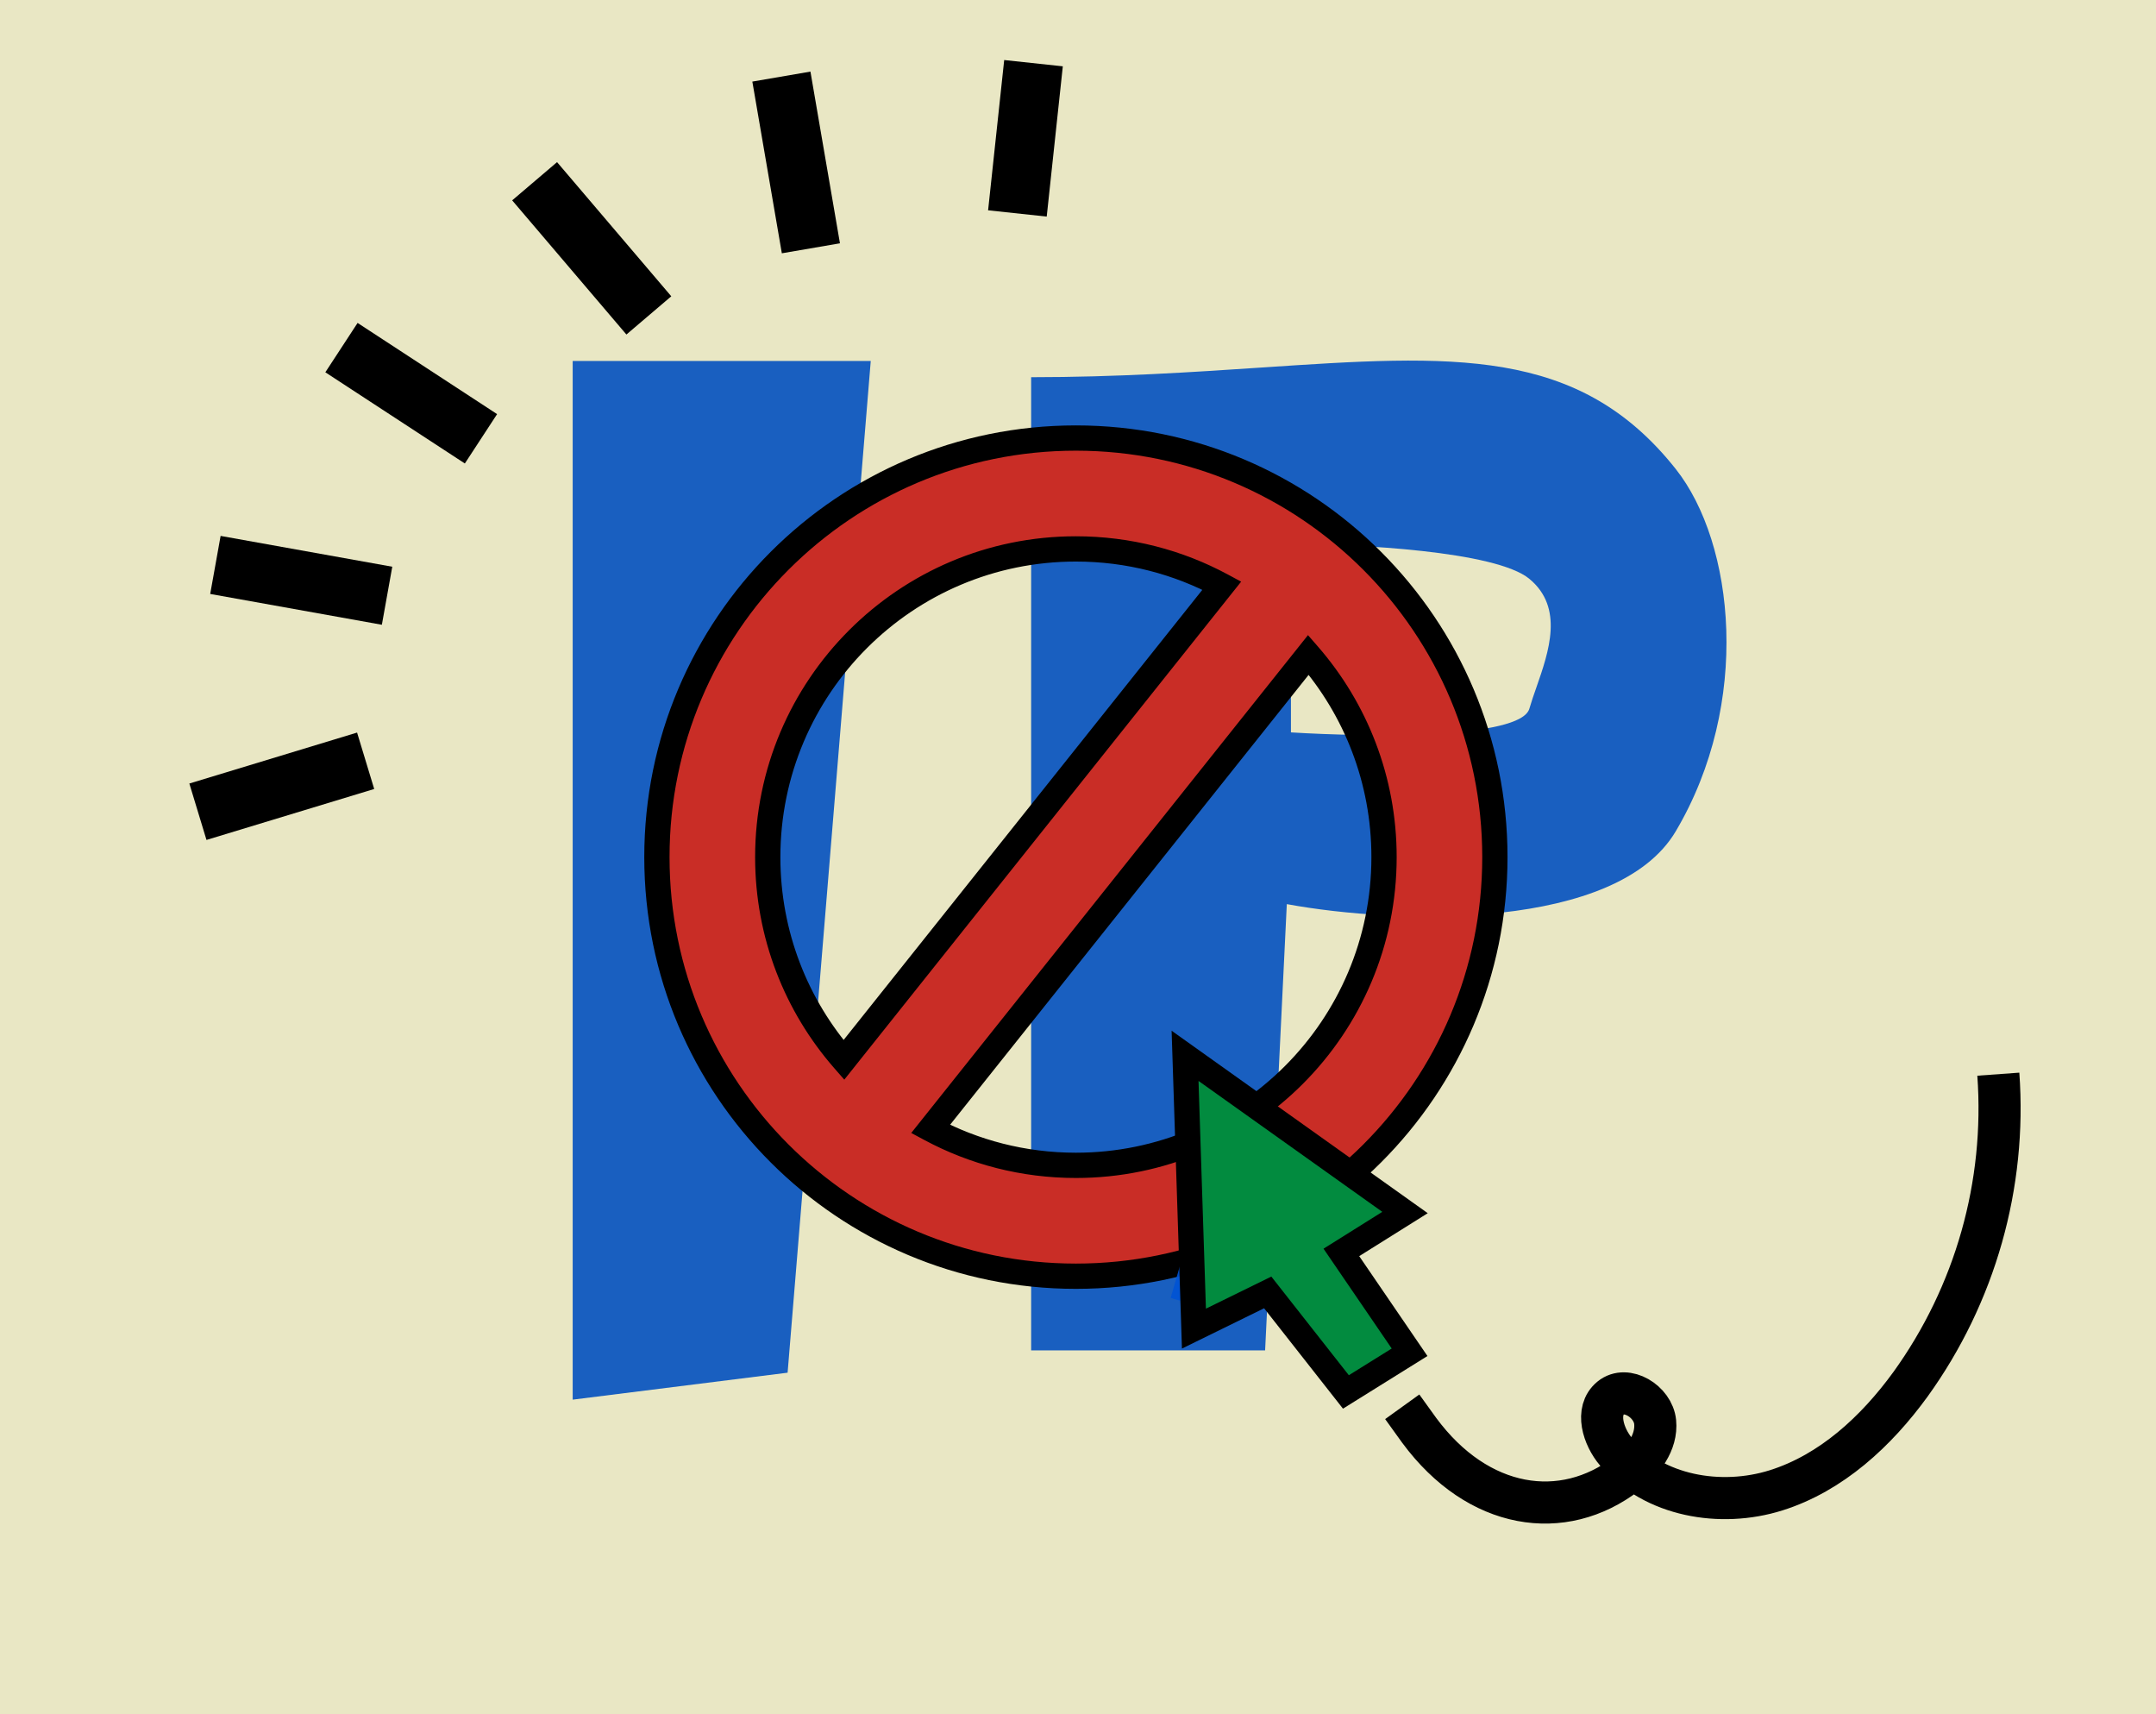
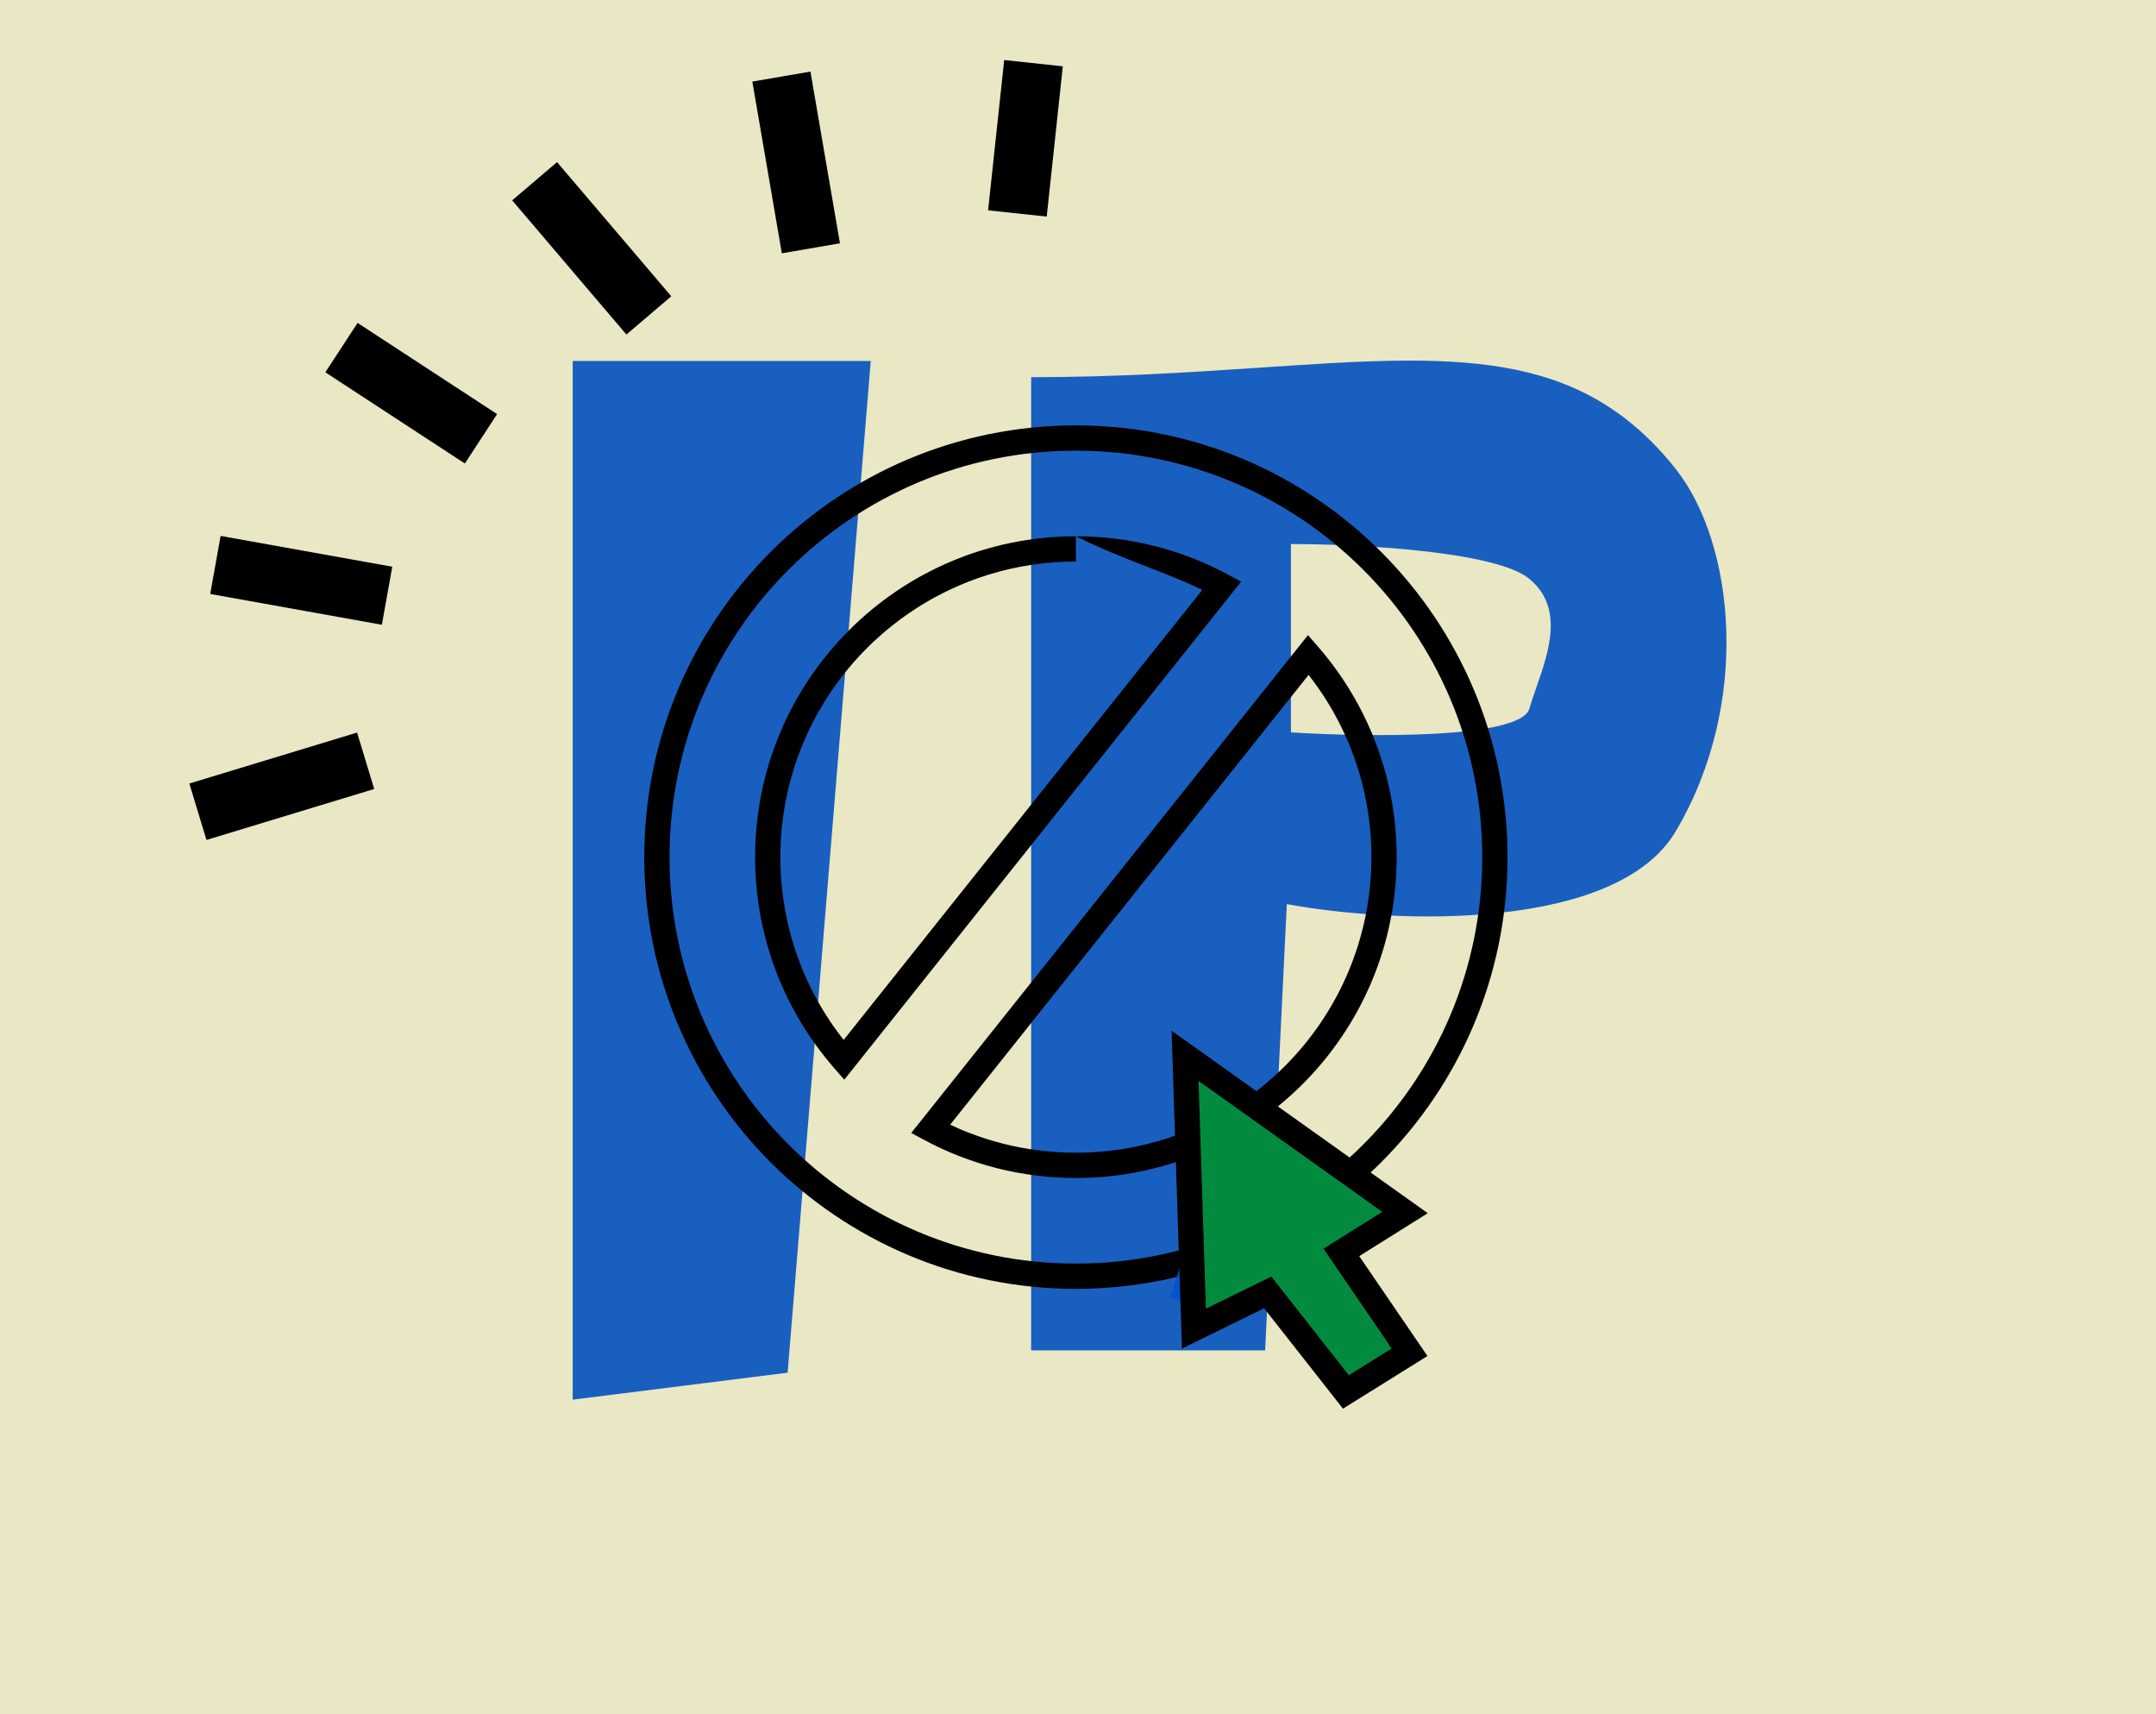
<svg xmlns="http://www.w3.org/2000/svg" width="512" height="407" viewBox="0 0 512 407" fill="none">
  <rect width="512" height="407" fill="#E9E7C4" />
  <path d="M68.694 0C68.694 0 0 0 0 69.536V337.471C0 337.471 0 407 68.694 407H443.299C443.299 407 512 407 512 337.471V69.506C512 69.506 512 0 443.299 0H68.694Z" fill="#E9E7C4" />
  <path fill-rule="evenodd" clip-rule="evenodd" d="M244.874 89.555V320.601H300.436L305.587 214.658C332.203 219.542 383.996 220.919 397.944 197.377C415.974 166.945 411.937 128.993 397.944 111.344C374.854 82.221 344.945 84.223 299.481 87.266C283.363 88.345 265.291 89.555 244.874 89.555ZM306.569 129.164V173.883C324.58 175.01 361.118 175.461 363.19 168.246C363.637 166.693 364.225 165.006 364.844 163.235C367.814 154.723 371.461 144.275 363.19 137.432C355.197 130.818 322.112 129.164 306.569 129.164Z" fill="#195FC0" />
  <path d="M187.039 325.905L136 332.305V85.706H206.783L187.039 325.905Z" fill="#195FC0" />
-   <path fill-rule="evenodd" clip-rule="evenodd" d="M328.677 203.5C328.677 243.915 295.915 276.677 255.5 276.677C243.02 276.677 231.27 273.553 220.989 268.045L310.717 155.477C321.903 168.329 328.677 185.123 328.677 203.5ZM200.395 251.65L290.16 139.036C279.844 133.477 268.04 130.323 255.5 130.323C215.085 130.323 182.323 163.085 182.323 203.5C182.323 221.937 189.141 238.782 200.395 251.65ZM355 203.5C355 258.452 310.452 303 255.5 303C200.548 303 156 258.452 156 203.5C156 148.548 200.548 104 255.5 104C310.452 104 355 148.548 355 203.5Z" fill="#C92D26" />
-   <path d="M220.989 268.045L218.643 266.175L216.4 268.989L219.572 270.689L220.989 268.045ZM310.717 155.477L312.979 153.507L310.615 150.791L308.371 153.607L310.717 155.477ZM200.395 251.65L198.136 253.625L200.501 256.33L202.741 253.52L200.395 251.65ZM290.16 139.036L292.506 140.906L294.744 138.098L291.583 136.395L290.16 139.036ZM255.5 279.677C297.572 279.677 331.677 245.572 331.677 203.5H325.677C325.677 242.258 294.258 273.677 255.5 273.677V279.677ZM219.572 270.689C230.278 276.425 242.514 279.677 255.5 279.677V273.677C243.527 273.677 232.262 270.681 222.406 265.4L219.572 270.689ZM308.371 153.607L218.643 266.175L223.335 269.914L313.062 157.347L308.371 153.607ZM331.677 203.5C331.677 184.372 324.623 166.884 312.979 153.507L308.454 157.447C319.183 169.773 325.677 185.875 325.677 203.5H331.677ZM202.741 253.52L292.506 140.906L287.814 137.166L198.049 249.78L202.741 253.52ZM291.583 136.395C280.84 130.606 268.549 127.323 255.5 127.323V133.323C267.531 133.323 278.847 136.348 288.737 141.677L291.583 136.395ZM255.5 127.323C213.428 127.323 179.323 161.428 179.323 203.5H185.323C185.323 164.742 216.742 133.323 255.5 133.323V127.323ZM179.323 203.5C179.323 222.691 186.423 240.231 198.136 253.625L202.653 249.676C191.86 237.333 185.323 221.184 185.323 203.5H179.323ZM255.5 306C312.109 306 358 260.109 358 203.5H352C352 256.795 308.795 300 255.5 300V306ZM153 203.5C153 260.109 198.891 306 255.5 306V300C202.205 300 159 256.795 159 203.5H153ZM255.5 101C198.891 101 153 146.891 153 203.5H159C159 150.205 202.205 107 255.5 107V101ZM358 203.5C358 146.891 312.109 101 255.5 101V107C308.795 107 352 150.205 352 203.5H358Z" fill="black" />
+   <path d="M220.989 268.045L218.643 266.175L216.4 268.989L219.572 270.689L220.989 268.045ZM310.717 155.477L312.979 153.507L310.615 150.791L308.371 153.607L310.717 155.477ZM200.395 251.65L198.136 253.625L200.501 256.33L202.741 253.52L200.395 251.65ZM290.16 139.036L292.506 140.906L294.744 138.098L291.583 136.395L290.16 139.036ZM255.5 279.677C297.572 279.677 331.677 245.572 331.677 203.5H325.677C325.677 242.258 294.258 273.677 255.5 273.677V279.677ZM219.572 270.689C230.278 276.425 242.514 279.677 255.5 279.677V273.677C243.527 273.677 232.262 270.681 222.406 265.4L219.572 270.689ZM308.371 153.607L218.643 266.175L223.335 269.914L313.062 157.347L308.371 153.607ZM331.677 203.5C331.677 184.372 324.623 166.884 312.979 153.507L308.454 157.447C319.183 169.773 325.677 185.875 325.677 203.5H331.677ZM202.741 253.52L292.506 140.906L287.814 137.166L198.049 249.78L202.741 253.52ZM291.583 136.395C280.84 130.606 268.549 127.323 255.5 127.323C267.531 133.323 278.847 136.348 288.737 141.677L291.583 136.395ZM255.5 127.323C213.428 127.323 179.323 161.428 179.323 203.5H185.323C185.323 164.742 216.742 133.323 255.5 133.323V127.323ZM179.323 203.5C179.323 222.691 186.423 240.231 198.136 253.625L202.653 249.676C191.86 237.333 185.323 221.184 185.323 203.5H179.323ZM255.5 306C312.109 306 358 260.109 358 203.5H352C352 256.795 308.795 300 255.5 300V306ZM153 203.5C153 260.109 198.891 306 255.5 306V300C202.205 300 159 256.795 159 203.5H153ZM255.5 101C198.891 101 153 146.891 153 203.5H159C159 150.205 202.205 107 255.5 107V101ZM358 203.5C358 146.891 312.109 101 255.5 101V107C308.795 107 352 150.205 352 203.5H358Z" fill="black" />
  <path opacity="0.9" d="M284.21 310L278 308.153L280.271 300.309L281.914 300.799L285.7 297L291.676 299.304L293.649 299.623L297.475 297.172L303 298.43L301.236 306.397L298.957 305.882L295.389 308.178L289.59 307.246L287.681 306.511L284.21 310Z" fill="#0154D5" />
  <path d="M283.532 315.44L281.425 250.674L333.662 287.876L318.544 297.349L334.742 321.055L319.622 330.475L301.053 306.846L283.532 315.44Z" fill="#028B3F" stroke="black" stroke-width="6" />
-   <path d="M474.557 255.031C476.459 281.268 469.07 307.338 453.684 328.675C445.576 339.824 434.913 349.709 421.758 353.84C408.603 357.97 392.736 355.223 383.807 344.728C380.696 341.076 378.803 334.947 382.508 331.898C386.213 328.848 392.577 332.735 393.06 337.604C393.543 342.473 390.129 346.925 386.243 349.905C371.155 361.492 351 358.5 337.033 339.6L333 334" stroke="black" stroke-width="10" stroke-miterlimit="10" />
  <path d="M86.831 180.623L47 192.72" stroke="black" stroke-width="14" stroke-miterlimit="10" />
  <path d="M91.92 141.442L51.154 134.126" stroke="black" stroke-width="14" stroke-miterlimit="10" />
  <path d="M114.221 104.179L81.09 82.529" stroke="black" stroke-width="14" stroke-miterlimit="10" />
  <path d="M154.086 74.883L126.958 43.03" stroke="black" stroke-width="14" stroke-miterlimit="10" />
  <path d="M192.57 58.951L185.562 18.184" stroke="black" stroke-width="14" stroke-miterlimit="10" />
  <path d="M241.611 50.676L245.434 15" stroke="black" stroke-width="14" stroke-miterlimit="10" />
</svg>